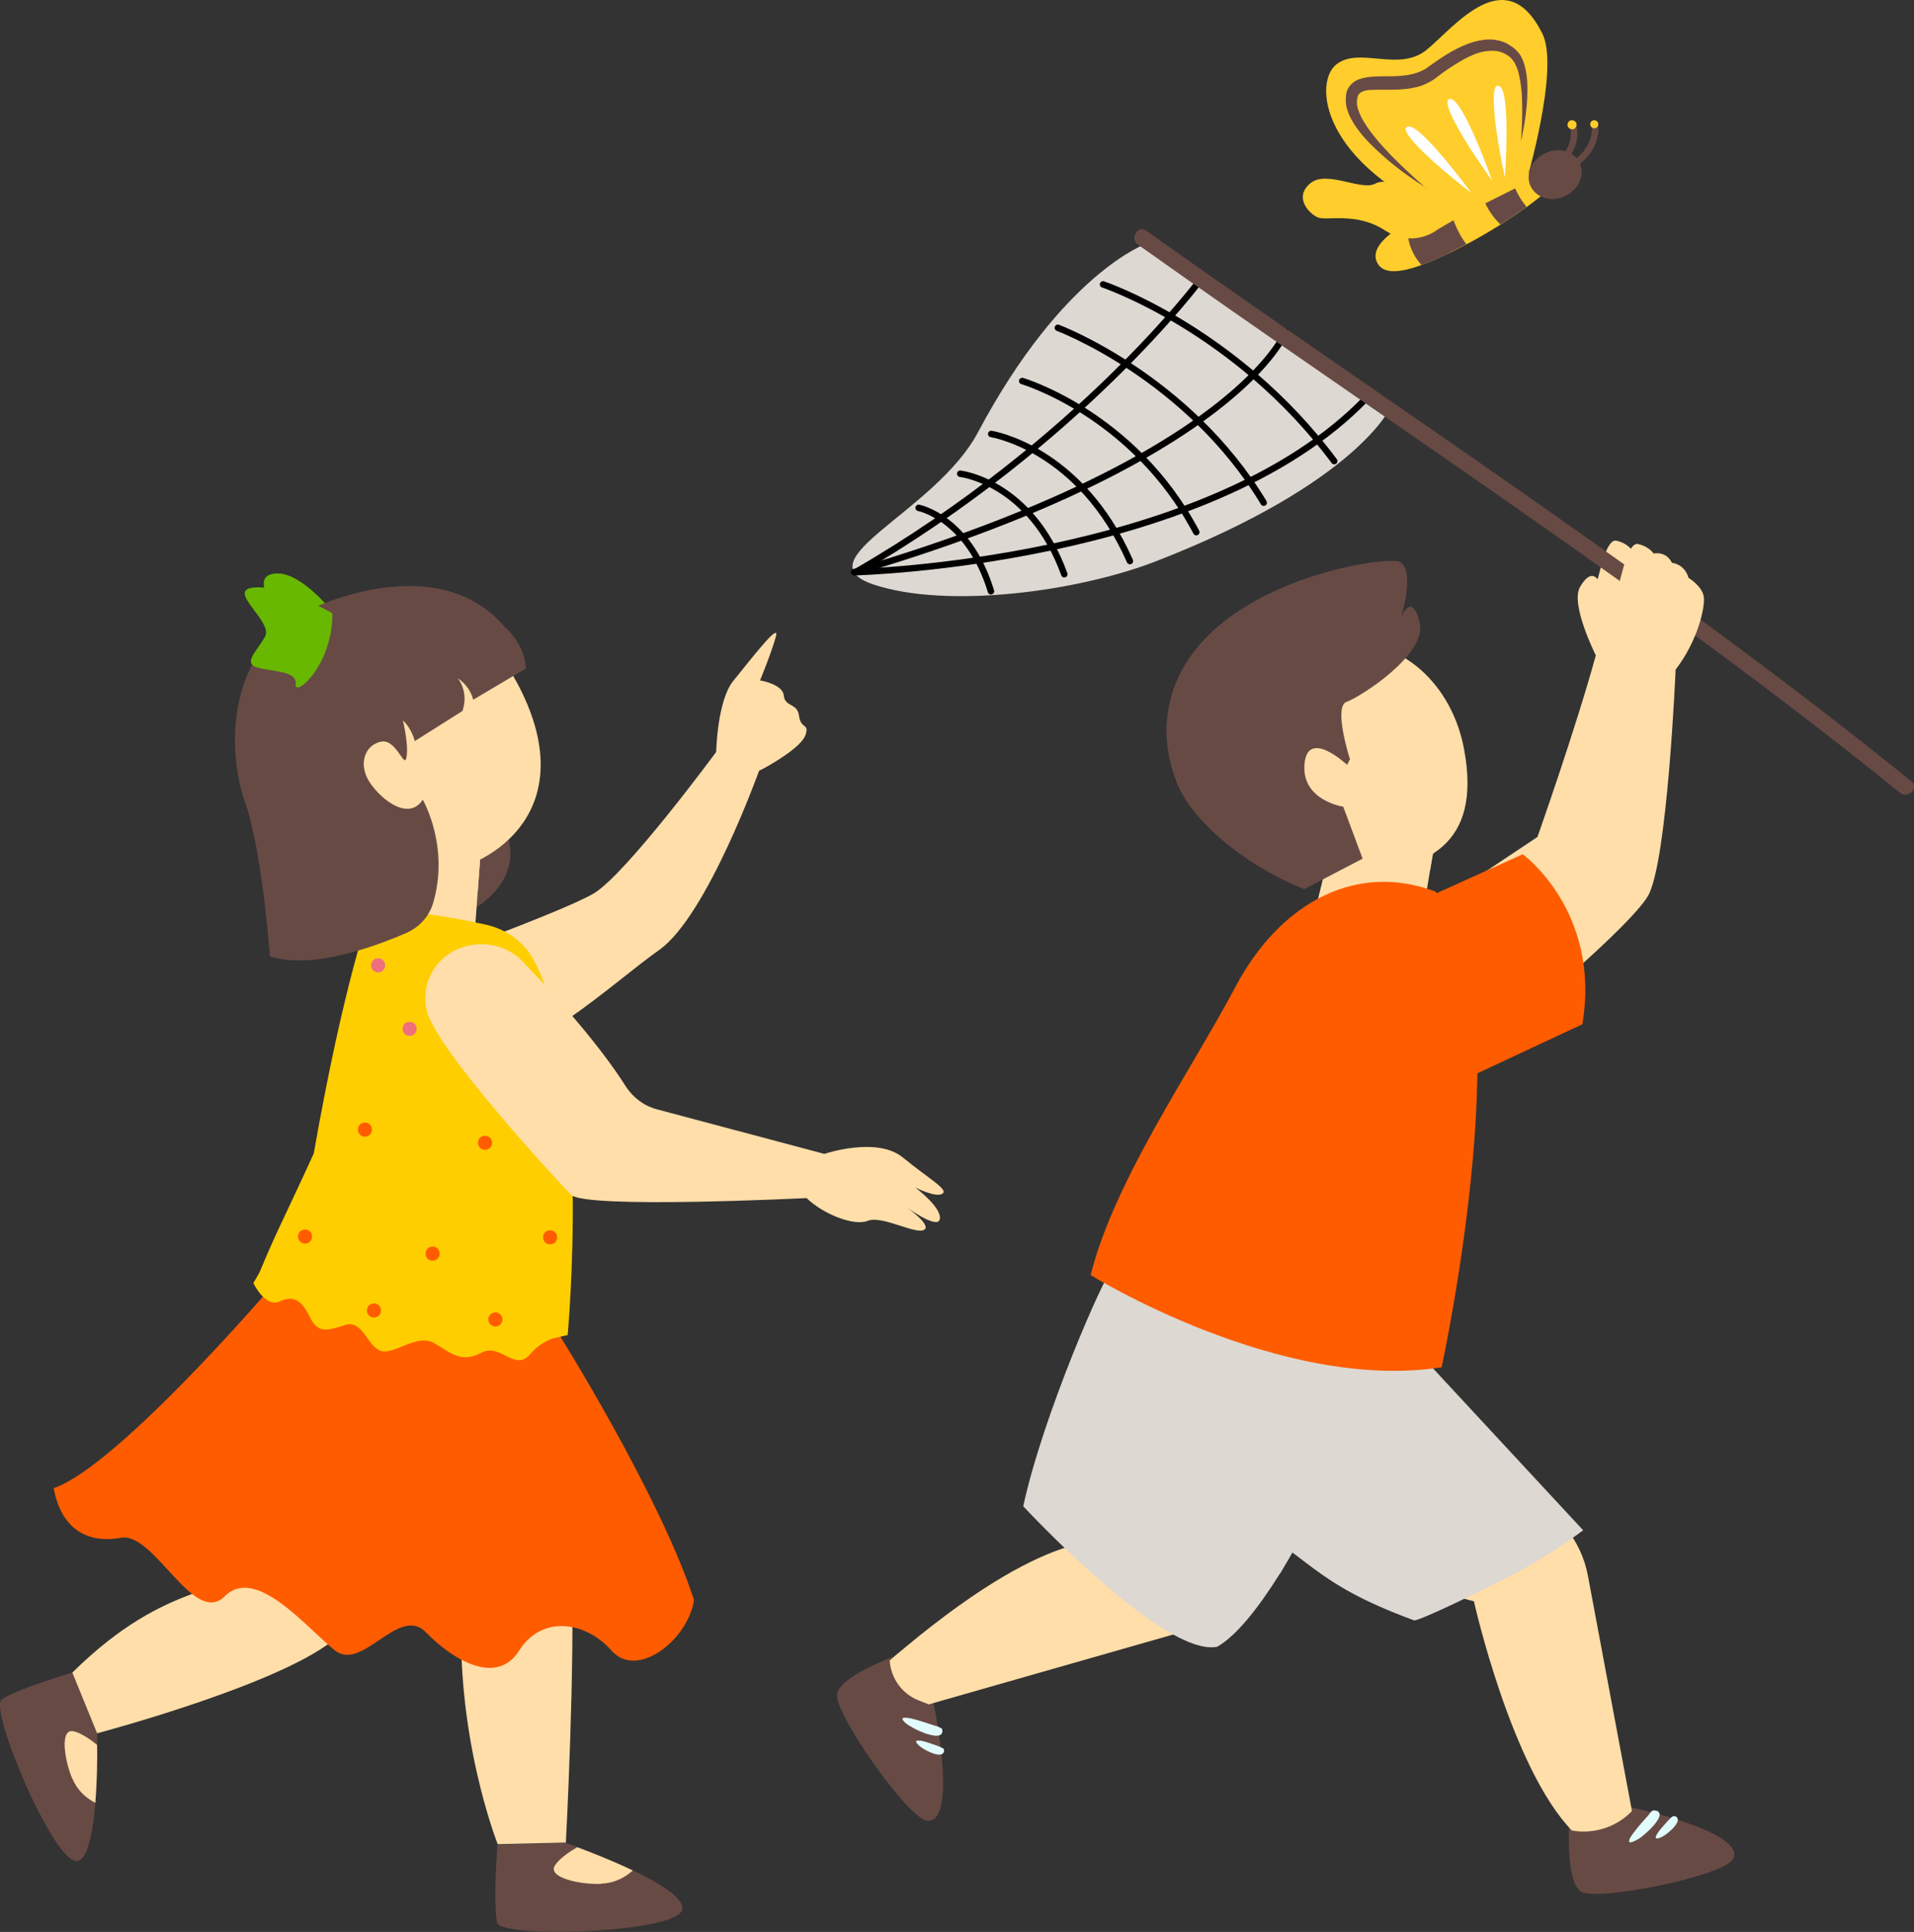
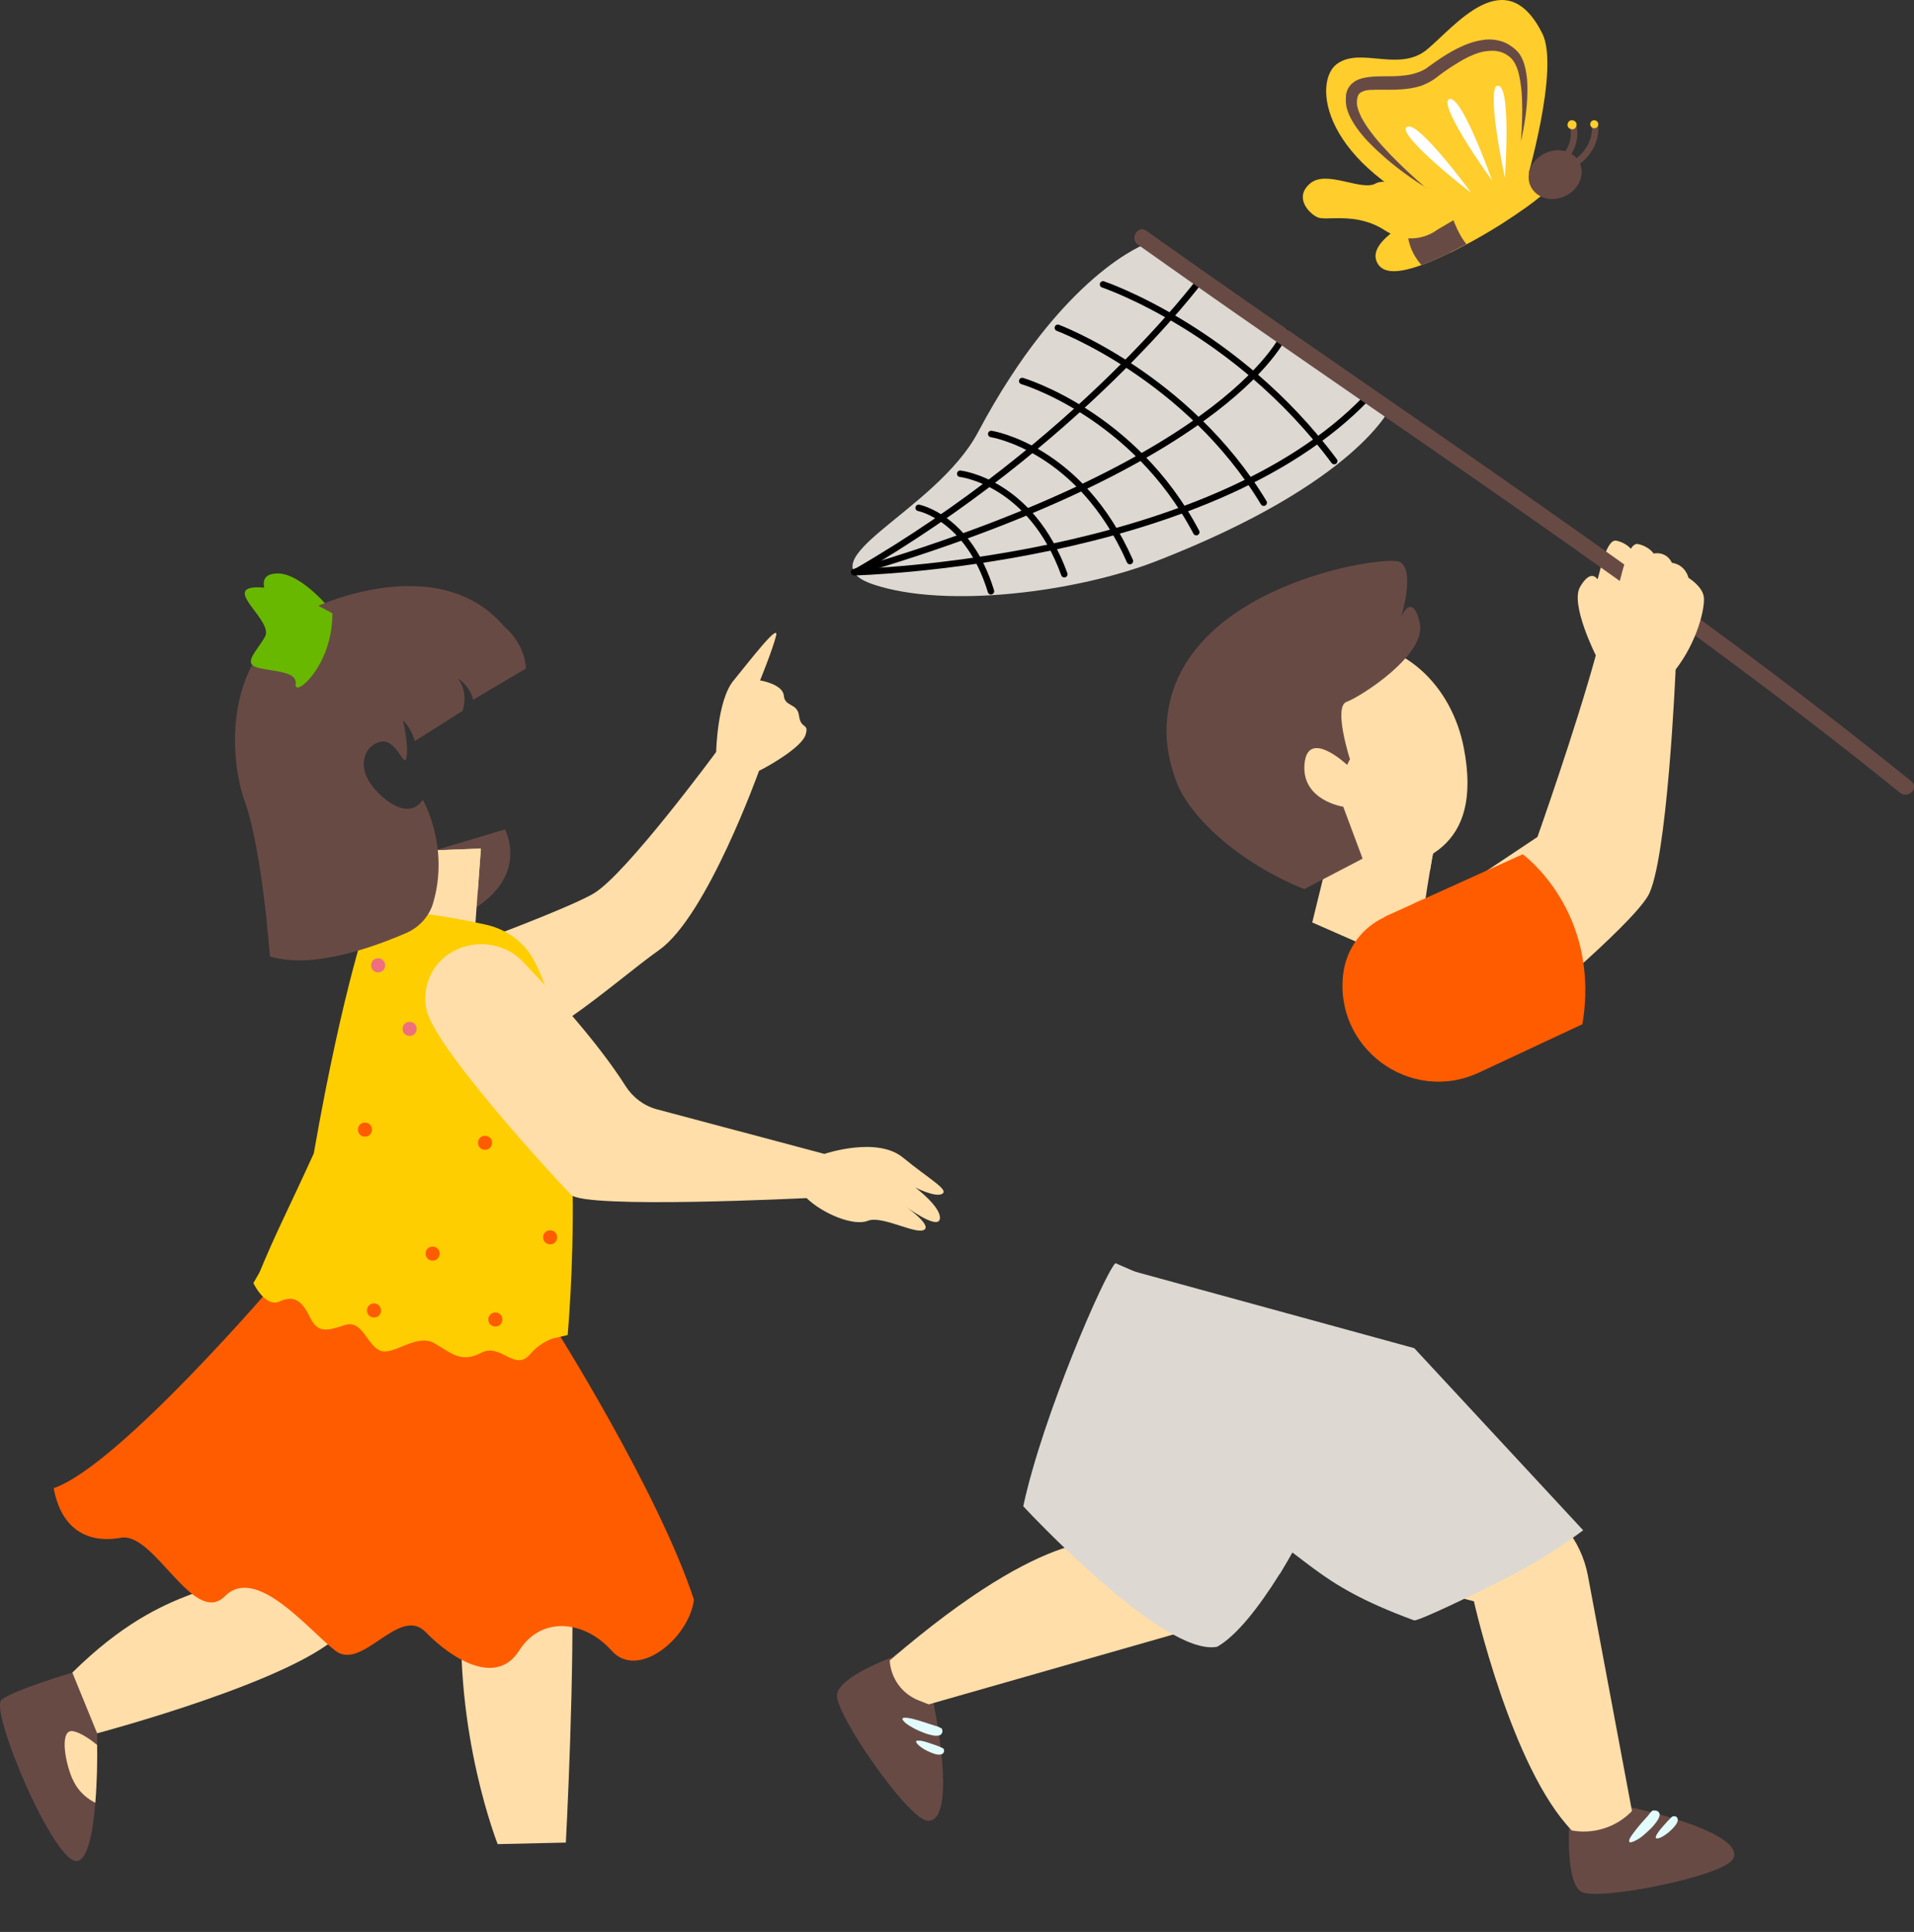
<svg xmlns="http://www.w3.org/2000/svg" id="_レイヤー_2" data-name="レイヤー_2" viewBox="0 0 74.11 74.79">
  <rect x="0" y="0" width="74.11" height="74.79" fill="#333333" stroke="none" />
  <defs>
    <style>
      .cls-1 {
        stroke: #000;
        stroke-linecap: round;
      }

      .cls-1, .cls-2 {
        fill: none;
        stroke-miterlimit: 10;
        stroke-width: .25px;
      }

      .cls-3 {
        fill: #ffdea9;
      }

      .cls-4 {
        fill: #ffce00;
      }

      .cls-5 {
        fill: #ddd8d2;
      }

      .cls-6 {
        fill: #fc8d8d;
      }

      .cls-7 {
        fill: #e2fbfb;
      }

      .cls-8 {
        fill: #ff5c00;
      }

      .cls-9 {
        fill: #fff;
      }

      .cls-10 {
        fill: #ef6f7f;
      }

      .cls-2 {
        stroke: #684a45;
      }

      .cls-11 {
        fill: #68b800;
      }

      .cls-12 {
        fill: #ffcd2c;
      }

      .cls-13 {
        fill: #684a45;
      }
    </style>
  </defs>
  <g id="_レイヤー_2-2" data-name="レイヤー_2">
    <g>
      <g>
        <path class="cls-11" d="M12.9,23.72s-1.2-1.55-2.18-1.52c-.99.03-.23,1.09-.21,1.3.02.21,1.91,1.18,2.39.22Z" />
        <g>
          <path class="cls-13" d="M.06,65.8c-.49.37,2.07,6.46,2.95,6.24.4-.1.59-1.14.68-2.24.07-.84.08-1.72.07-2.24,0-.28,0-.46,0-.46l-.96-2.35s-2.26.67-2.74,1.05Z" />
          <path class="cls-3" d="M2.81,68.87c.24.56.68.82.88.92.07-.84.08-1.72.07-2.24-.27-.22-.63-.47-.92-.53-.53-.11-.35,1.11-.04,1.84Z" />
        </g>
        <path class="cls-3" d="M3.76,67.1s7.89-2.09,9.5-3.94c.6-.69,1.35-2.71,2.07-4.99.29-.91.57-1.86.83-2.78.85-3,1.5-5.7,1.5-5.7l-6.62-.77s-.82,1.86-1.21,6.03c-.09.93-.07,1.88-.06,2.82,0,.47.35,1.8-.1,2.65-.8,1.47-3.09.6-6.87,4.33l.96,2.35Z" />
        <path class="cls-6" d="M15.32,58.17c.29-.91.57-1.86.83-2.78l-1.89-3.18c-.23,1.84.51,4.38,1.06,5.96Z" />
        <g>
-           <path class="cls-13" d="M19.26,74.44c.18.61,7.05.4,7.16-.54.05-.43-.89-1-1.92-1.5-.79-.38-1.64-.71-2.15-.9-.28-.1-.45-.16-.45-.16l-2.64.06s-.18,2.44,0,3.05Z" />
-           <path class="cls-3" d="M23.28,72.92c.63-.02,1.06-.36,1.22-.51-.79-.38-1.64-.71-2.15-.9-.31.18-.69.44-.86.7-.31.47.95.75,1.78.72Z" />
-         </g>
+           </g>
        <path class="cls-13" d="M19.55,32.11s.98,1.77-1.29,3.13c-2.27,1.36-2.66-1.95-2.66-1.95l3.95-1.18Z" />
        <path class="cls-3" d="M21.19,50.41s.79,6.16.94,10.09c.15,3.93-.22,10.83-.22,10.83l-2.64.06s-1.71-4.31-1.37-9.44c.04-.54-.46-.98-.7-1.47-.89-1.81-3.02-6.42-3.23-9.46-.26-3.85,7.21-.61,7.21-.61Z" />
        <path class="cls-3" d="M15.04,37.73s6.7-2.39,7.96-3.15c1.26-.76,4.73-5.47,4.73-5.47,0,0,.04-2,.67-2.76.62-.76,1.78-2.27,1.65-1.74-.13.53-.62,1.73-.62,1.73,0,0,.88.14.92.59.04.45.53.27.59.79.07.52.4.26.25.73s-1.37,1.18-1.8,1.39c0,0-2.01,5.62-3.86,6.93-1.85,1.31-4.91,4.25-7.41,4.33-2.5.09-3.08-3.37-3.08-3.37Z" />
        <polygon class="cls-3" points="14.37 36.85 18.33 36.84 18.5 34.48 18.62 32.85 15.95 32.95 15.2 32.97 14.37 36.85" />
        <path class="cls-8" d="M10.77,49.52s-6.15,7.22-8.69,8.09c.28,1.56,1.29,2.16,2.6,1.92,1.3-.24,2.82,3.47,4.03,2.26,1.21-1.21,3.22,1.29,4.27,2.11,1.05.82,2.47-1.77,3.5-.72,1.03,1.06,2.74,2.11,3.62.72.88-1.39,2.57-1.14,3.58,0,1.01,1.14,2.99-.46,3.19-1.97-1.38-4.2-5.41-10.57-5.41-10.57l-10.68-1.84Z" />
        <path class="cls-4" d="M14.32,35.32s-1.01,2.71-2.17,9.33c-1.01,2.22-1.5,3.13-2.13,4.68,0,0,6.36,3.81,11.96,2.35,0,0,.95-10.21-1.3-14.49-.38-.73-1.09-1.23-1.89-1.4-3.49-.76-4.47-.47-4.47-.47Z" />
        <path class="cls-4" d="M21.98,51.68s-.85.03-1.45.74c-.6.71-1.14-.45-1.9-.05-.77.4-1.13.03-1.81-.37-.69-.4-1.57.48-2.09.29-.52-.19-.69-1.23-1.39-.99-.7.23-1.04.31-1.34-.31-.3-.62-.61-.87-1.17-.61-.56.26-1.02-.71-1.02-.71l.43-.74,11.76,2.76Z" />
        <path class="cls-3" d="M20.28,37.27c1.12,1.16,2.89,3.11,3.94,4.77.28.44.7.76,1.2.9l6.5,1.73s2.03-.69,3.04.14,1.78,1.24,1.53,1.4c-.25.17-1.05-.24-1.05-.24,0,0,1.03.77.95,1.22-.08.45-1.39-.53-1.39-.53,0,0,1.11.76.78.95s-1.63-.57-2.18-.35c-.54.22-1.74-.27-2.37-.88,0,0-8.59.43-9.12-.13-.54-.55-5.11-5.49-5.57-7.07-.09-.31-.09-.64-.03-.96.36-1.7,2.55-2.23,3.75-.98Z" />
        <path class="cls-3" d="M15.95,32.95c.84,1.3,1.93,1.53,2.55,1.54l.12-1.64-2.67.1Z" />
-         <path class="cls-3" d="M20.04,26.47c2.33,4.39-.31,6.85-3.1,7.37-3.07.58-6.19-.21-7.37-3.1-1.18-2.89.21-6.19,3.1-7.37,2.89-1.18,5.91.34,7.37,3.1Z" />
        <path class="cls-13" d="M12.24,23.49s4.72-2.23,7.27.75c0,0,.82.65.85,1.64l-2.04,1.21s-.07-.47-.6-.84c0,0,.44.5.19,1.27l-1.85,1.17s-.11-.48-.46-.8c0,0,.23.93.14,1.42-.08.49-.38-.71-.98-.6-.6.12-.87.79-.52,1.45.36.66,1.54,1.7,2.13.8,0,0,1.05,1.8.4,4-.15.51-.53.93-1.02,1.15-1.2.52-3.66,1.44-5.3.91,0,0-.29-4.08-.97-5.99-.68-1.91-.81-6.01,2.74-7.54Z" />
        <g>
          <path class="cls-8" d="M16.48,48.56c.01.15.15.26.3.24.15-.01.26-.15.24-.3-.01-.15-.15-.26-.3-.24-.15.01-.26.15-.24.3Z" />
          <path class="cls-8" d="M18.51,44.27c.01.15.15.26.3.24.15-.01.26-.15.24-.3-.01-.15-.15-.26-.3-.24-.15.01-.26.15-.24.3Z" />
          <path class="cls-8" d="M13.86,43.76c.01.15.15.26.3.24.15-.01.26-.15.24-.3-.01-.15-.15-.26-.3-.24-.15.01-.26.15-.24.3Z" />
          <path class="cls-10" d="M14.37,37.4c.01.15.15.26.3.24.15-.01.26-.15.24-.3-.01-.15-.15-.26-.3-.24-.15.01-.26.15-.24.3Z" />
          <path class="cls-10" d="M15.59,39.86c.01.15.15.26.3.24.15-.01.26-.15.24-.3-.01-.15-.15-.26-.3-.24-.15.01-.26.15-.24.3Z" />
-           <path class="cls-8" d="M11.54,47.9c.01.15.15.26.3.24.15-.01.26-.15.24-.3-.01-.15-.15-.26-.3-.24-.15.01-.26.15-.24.3Z" />
          <path class="cls-8" d="M18.91,51.11c.01.15.15.26.3.24.15-.01.26-.15.24-.3-.01-.15-.15-.26-.3-.24-.15.01-.26.15-.24.3Z" />
          <path class="cls-8" d="M14.21,50.76c.01.15.15.26.3.24.15-.01.26-.15.24-.3-.01-.15-.15-.26-.3-.24-.15.01-.26.15-.24.3Z" />
          <path class="cls-8" d="M21.03,47.93c.01.15.15.26.3.24.15-.01.26-.15.24-.3-.01-.15-.15-.26-.3-.24-.15.01-.26.15-.24.3Z" />
        </g>
        <path class="cls-11" d="M12.86,23.74s-1.8-1.07-2.99-1c-1.19.07.73,1.31.39,1.91-.34.6-.88,1.03-.27,1.2.61.16,1.52.12,1.46.64-.07.53,1.43-.69,1.42-2.75Z" />
      </g>
      <g>
        <g>
          <path class="cls-13" d="M60.76,70.66s-.14,2.19.46,2.57c.6.38,5.45-.58,5.87-1.25.42-.66-1.39-1.47-4.2-2.07-2.81-.6-2.13.74-2.13.74Z" />
          <path class="cls-7" d="M64.02,70.08c-.09.03-.15.14-.21.21-.19.21-.38.42-.55.65-.03.04-.29.37-.13.38,0,0,.01,0,.02,0,.1-.02.2-.08.29-.13.13-.08.24-.18.35-.28.11-.1.22-.21.31-.33.07-.09.14-.19.16-.3.02-.11-.08-.2-.19-.19-.02,0-.04,0-.05,0Z" />
          <path class="cls-7" d="M64.77,70.31s-.09.07-.12.11c-.05.05-.11.11-.16.17-.11.12-.22.24-.31.38-.03.04-.13.2-.02.2.1,0,.21-.07.29-.12.12-.08.24-.18.34-.29.07-.08.15-.17.17-.27.03-.11-.07-.22-.19-.17Z" />
        </g>
        <g>
          <path class="cls-13" d="M34.59,64.14s-2.07.74-2.18,1.45c-.11.71,2.7,4.77,3.48,4.89.78.12.8-1.86.23-4.68-.57-2.82-1.53-1.66-1.53-1.66Z" />
          <path class="cls-7" d="M36.42,66.9c-.07-.07-.19-.08-.27-.11-.27-.09-.54-.18-.81-.25-.05-.01-.46-.11-.39.03,0,0,0,.01.01.02.06.09.15.15.24.21.13.08.26.15.4.21.14.06.28.12.43.15.11.03.23.05.34.02.11-.03.15-.16.1-.25,0-.02-.02-.03-.03-.04Z" />
          <path class="cls-7" d="M36.51,67.68s-.1-.05-.15-.07c-.07-.03-.14-.05-.22-.08-.15-.05-.31-.11-.47-.14-.05,0-.24-.04-.19.06.04.09.15.16.23.22.12.08.26.15.4.2.1.04.21.07.32.05.11-.02.17-.15.09-.24Z" />
        </g>
        <g>
          <path class="cls-3" d="M55.06,35.38l4.47-2.98s1.47-4.15,2.26-7.03c0,0-1-1.98-.61-2.65.39-.67.63-.36.67-.3.04.06.3-1.57.73-1.49.43.09.61.37.61.37,0,0,.47-.12.71.36,0,0,.48.03.64.58,0,0,.53.32.59.73s-.24,1.72-1.09,2.82c0,0-.32,7.53-1.08,8.78-.76,1.24-4.9,4.66-4.9,4.66l-2.98-3.85Z" />
          <path class="cls-5" d="M44.39,9.43s-3.24,1.13-6.52,7.3c-1.65,3.1-6.86,4.96-4.04,5.9,2.82.94,7.87.29,10.95-.91,7.81-3.04,9.07-5.97,9.07-5.97,0,0-7.61-5.26-9.46-6.32Z" />
          <g>
            <path class="cls-1" d="M33.13,22.15s13.63-.34,19.78-6.74" />
            <path class="cls-1" d="M49.78,12.85s-1.88,4.93-16.71,9.3" />
            <path class="cls-1" d="M46.46,10.86s-4.67,6.28-13.33,11.29" />
            <path class="cls-1" d="M42.71,11.01s5.15,1.73,8.95,6.84" />
            <path class="cls-1" d="M40.96,12.69s5.02,1.88,7.97,6.77" />
            <path class="cls-1" d="M39.58,14.75s4.32,1.27,6.74,5.85" />
            <path class="cls-1" d="M38.38,16.8s3.44.53,5.37,4.92" />
            <path class="cls-1" d="M37.18,18.34s2.73.3,4.03,3.89" />
            <path class="cls-1" d="M35.57,19.66s1.93.37,2.8,3.23" />
          </g>
          <path class="cls-13" d="M44.06,9.47c9.87,7.01,20.09,13.6,29.51,21.22.31.25.76-.19.44-.44-9.46-7.66-19.72-14.28-29.63-21.32-.33-.23-.64.31-.32.54h0Z" />
          <path class="cls-3" d="M55.9,35.51l4.47-2.98s1.47-4.15,2.26-7.03c0,0-1-1.98-.61-2.65.39-.67.63-.36.67-.3.04.06.3-1.57.73-1.49.43.09.61.37.61.37,0,0,.47-.12.71.36,0,0,.48.03.64.58,0,0,.53.32.59.73.06.41-.24,1.72-1.09,2.82,0,0-.32,7.53-1.08,8.78-.76,1.24-4.9,4.66-4.9,4.66l-2.98-3.85Z" />
          <path class="cls-3" d="M43.19,59.61c-.26.15-2.43-.76-8.74,4.67h0c.04.69.48,1.3,1.13,1.55l.38.15,10.71-3.06s-2.1-4.09-3.48-3.3Z" />
          <path class="cls-5" d="M53.3,53.29s-1.08,2.69-2.48,5.38c-.41.77-.84,1.55-1.27,2.26-.82,1.31-1.67,2.39-2.42,2.82-2.09.41-7.51-5.44-7.51-5.44.75-3.49,3.16-9.03,3.57-9.41l10.11,4.4Z" />
          <path class="cls-5" d="M50.83,58.66c-.41.77-.84,1.55-1.27,2.26-.9-.76-2.24-1.82-3.07-2.16-1.34-.54-4.68-4.35-3.55-8.06l7.9,7.96Z" />
          <path class="cls-3" d="M55.68,32.16c-.11.38-.21.93-.31,1.54-.29,1.68-.53,3.78-.53,3.78l-4.03-1.77.63-2.57s.08-.04.21-.11c.89-.45,4.37-2.14,4.03-.88Z" />
          <path class="cls-3" d="M54.33,61.28l2.74.71s1.44,6.44,3.79,8.87l.12.02c.82.11,1.64-.18,2.21-.77h0l-1.71-9.13c-.13-.68-.43-1.32-.87-1.85l-1.75-2.13-4.54,4.29Z" />
          <path class="cls-5" d="M43.35,49.07s-3.92,6.46,4.29,9.48c3.18,1.72,3.06,2.69,7.12,4.18.22,0,2.17-.93,3.66-1.69,1.59-.81,2.88-1.8,2.88-1.8l-6.54-7.05-11.39-3.12Z" />
-           <path class="cls-8" d="M47.86,38.16c-1.78,3.36-4.71,7.53-5.63,11.2,0,0,7.33,4.55,13.59,3.57,0,0,3.28-15.1-.25-18.42-.05-.02-.09-.03-.14-.05-3.18-1.1-5.99.73-7.57,3.7Z" />
+           <path class="cls-8" d="M47.86,38.16Z" />
          <path class="cls-8" d="M53.61,35.49l5.35-2.42s3.04,2.2,2.31,6.58l-4,1.87c-2.68,1.25-5.67-.98-5.25-3.9h0c.14-.93.74-1.73,1.6-2.12Z" />
          <path class="cls-8" d="M55.07,34.79c-.36.22-.71.45-1.05.71-.34.25-.65.54-.88.9-.67,1.07-.65,2.53-.02,3.61.44.73,1.21,1.19,2.01,1.43.4.12.82.2,1.24.24-.42-.04-.84-.11-1.24-.23-1.03-.3-1.94-.96-2.29-2.01-.34-.99-.28-2.15.29-3.05.22-.36.54-.65.88-.9.34-.25.69-.49,1.05-.7h0Z" />
          <path class="cls-8" d="M58.22,33.69c.22.16.42.36.59.57.35.42.64.9.87,1.4.4.88.62,1.83.73,2.79.01.12.03.29.04.41.01.2.03.62.03.83,0-.38-.03-.86-.08-1.24-.11-.96-.33-1.91-.73-2.79-.34-.74-.81-1.48-1.45-1.98h0Z" />
          <path class="cls-3" d="M55.68,32.16c-.11.38-.21.93-.31,1.54-1.22.42-2.76-.17-3.72-.66.89-.45,4.37-2.14,4.03-.88Z" />
          <path class="cls-3" d="M56.68,28.96c.75,3.89-1.61,4.66-4.09,4.88-2.48.22-4.66-1.61-4.88-4.09-.22-2.48,1.61-4.66,4.09-4.88,2.48-.22,4.41,1.64,4.88,4.09Z" />
          <path class="cls-13" d="M52.26,29.36s-.64-2.01-.12-2.19c.51-.18,3.13-1.83,2.83-3.07-.3-1.23-.72-.21-.72-.21,0,0,.57-1.83-.06-2.14-.59-.28-8.77.94-9.02,6.35-.03.74.12,1.47.38,2.16.51,1.37,2.45,3.16,4.95,4.16l2.26-1.18-.75-2.01s-1.62-.24-1.5-1.65c.12-1.41,1.65.03,1.65.03l.12-.24Z" />
        </g>
      </g>
      <g>
        <path class="cls-12" d="M56.17,9.77c-.44.21-.81.38-1.13.49-1.1.4-1.55.25-1.72-.1-.18-.37,0-.86,1.18-1.56.24-.15.53-.3.87-.47.22-.11.45-.21.68-.32.41-.18.84-.36,1.26-.52.42-.16.83-.3,1.21-.41.97-.29,1.72-.41,1.83-.19.11.22-.43.74-1.23,1.32-.31.22-.65.45-1.01.68-.42.26-.87.53-1.31.76-.21.11-.42.22-.62.32Z" />
-         <path class="cls-13" d="M57.3,7.29c.42-.16.83-.3,1.21-.41.11.35.29.76.6,1.13-.31.22-.65.45-1.01.68-.3-.28-.62-.72-.8-1.4Z" />
        <path class="cls-13" d="M56.17,9.77c-.44.21-.81.38-1.13.49-.3-.33-.6-.87-.55-1.66.24-.15.53-.3.87-.47.22-.11.45-.21.68-.32.14.49.38,1.21.74,1.64-.21.11-.42.22-.62.32Z" />
        <path class="cls-12" d="M55.63,8.91s-.91.72-2.02,0-2.28-.34-2.6-.5c-.33-.15-.92-.77-.28-1.31.64-.54,1.99.32,2.54,0,.55-.31,3,.52,3.19,1.32l-.82.48Z" />
        <path class="cls-13" d="M60.62,7.58c-.52.26-1.12.1-1.35-.36-.22-.45.02-1.03.54-1.28.52-.26,1.12-.1,1.35.36.22.45-.02,1.03-.54,1.28Z" />
        <path class="cls-2" d="M61.75,4.83s.28,1.3-1.73,1.98" />
        <path class="cls-2" d="M60.9,4.81s.34.96-.75,1.64" />
        <path class="cls-12" d="M60.95,4.99c-.09.04-.19,0-.24-.08-.04-.09,0-.2.08-.24.09-.04.19,0,.24.08.04.09,0,.2-.08.24Z" />
        <path class="cls-12" d="M59.08,7.1s1.32-4.44.64-5.8c-1.42-2.84-3.39-.27-4.47.62s-2.58-.12-3.49.56c-.91.68-.67,3.86,4.48,6.03l2.83-1.42Z" />
        <path class="cls-9" d="M58.27,6.88s.24-3.35-.22-3.55c-.45-.21-.1,2.07.22,3.55Z" />
        <path class="cls-9" d="M57.78,7s-1.12-3.16-1.62-3.17c-.5,0,.73,1.94,1.62,3.17Z" />
        <path class="cls-9" d="M56.97,7.47s-1.98-2.71-2.46-2.57c-.48.13,1.26,1.65,2.46,2.57Z" />
        <path class="cls-13" d="M55.21,7.26c-.54-.33-1.06-.71-1.54-1.12-.24-.21-.48-.43-.7-.66-.22-.23-.43-.49-.6-.78-.09-.15-.16-.3-.21-.47-.03-.09-.04-.18-.05-.28,0-.09,0-.19.01-.29.02-.1.05-.21.12-.3.06-.1.16-.17.25-.23.19-.1.37-.13.54-.15.34-.04.65-.02.96-.03.3-.01.6-.04.86-.13.13-.04.26-.1.37-.17.03-.02.05-.04.08-.06l.1-.07.2-.14c.27-.19.54-.36.84-.51.3-.15.62-.27.96-.32.17-.03.36-.03.53,0,.18.03.36.09.51.19.08.05.15.1.22.16.07.06.14.14.19.21.1.16.16.32.2.49.08.33.1.65.09.98-.01.64-.11,1.27-.25,1.89.05-.63.07-1.26.03-1.88-.03-.31-.07-.62-.16-.9-.05-.14-.11-.27-.19-.37-.04-.05-.08-.09-.13-.13-.06-.04-.11-.08-.17-.11-.12-.06-.25-.1-.38-.11-.13-.01-.27,0-.41.02-.28.05-.55.17-.81.31-.26.15-.52.31-.77.49l-.19.14-.09.07s-.07.05-.11.08c-.15.1-.32.18-.48.24-.68.22-1.36.13-1.94.16-.14,0-.28.03-.37.08-.09.05-.13.1-.16.21-.01.05-.02.12-.02.18,0,.06,0,.13.02.19.03.13.09.27.15.4.28.52.7,1,1.13,1.45.44.45.9.88,1.38,1.29Z" />
        <path class="cls-12" d="M61.8,4.95c-.08.04-.17,0-.21-.07-.04-.08,0-.18.07-.21.08-.04.17,0,.21.07.04.08,0,.18-.07.21Z" />
      </g>
    </g>
  </g>
</svg>